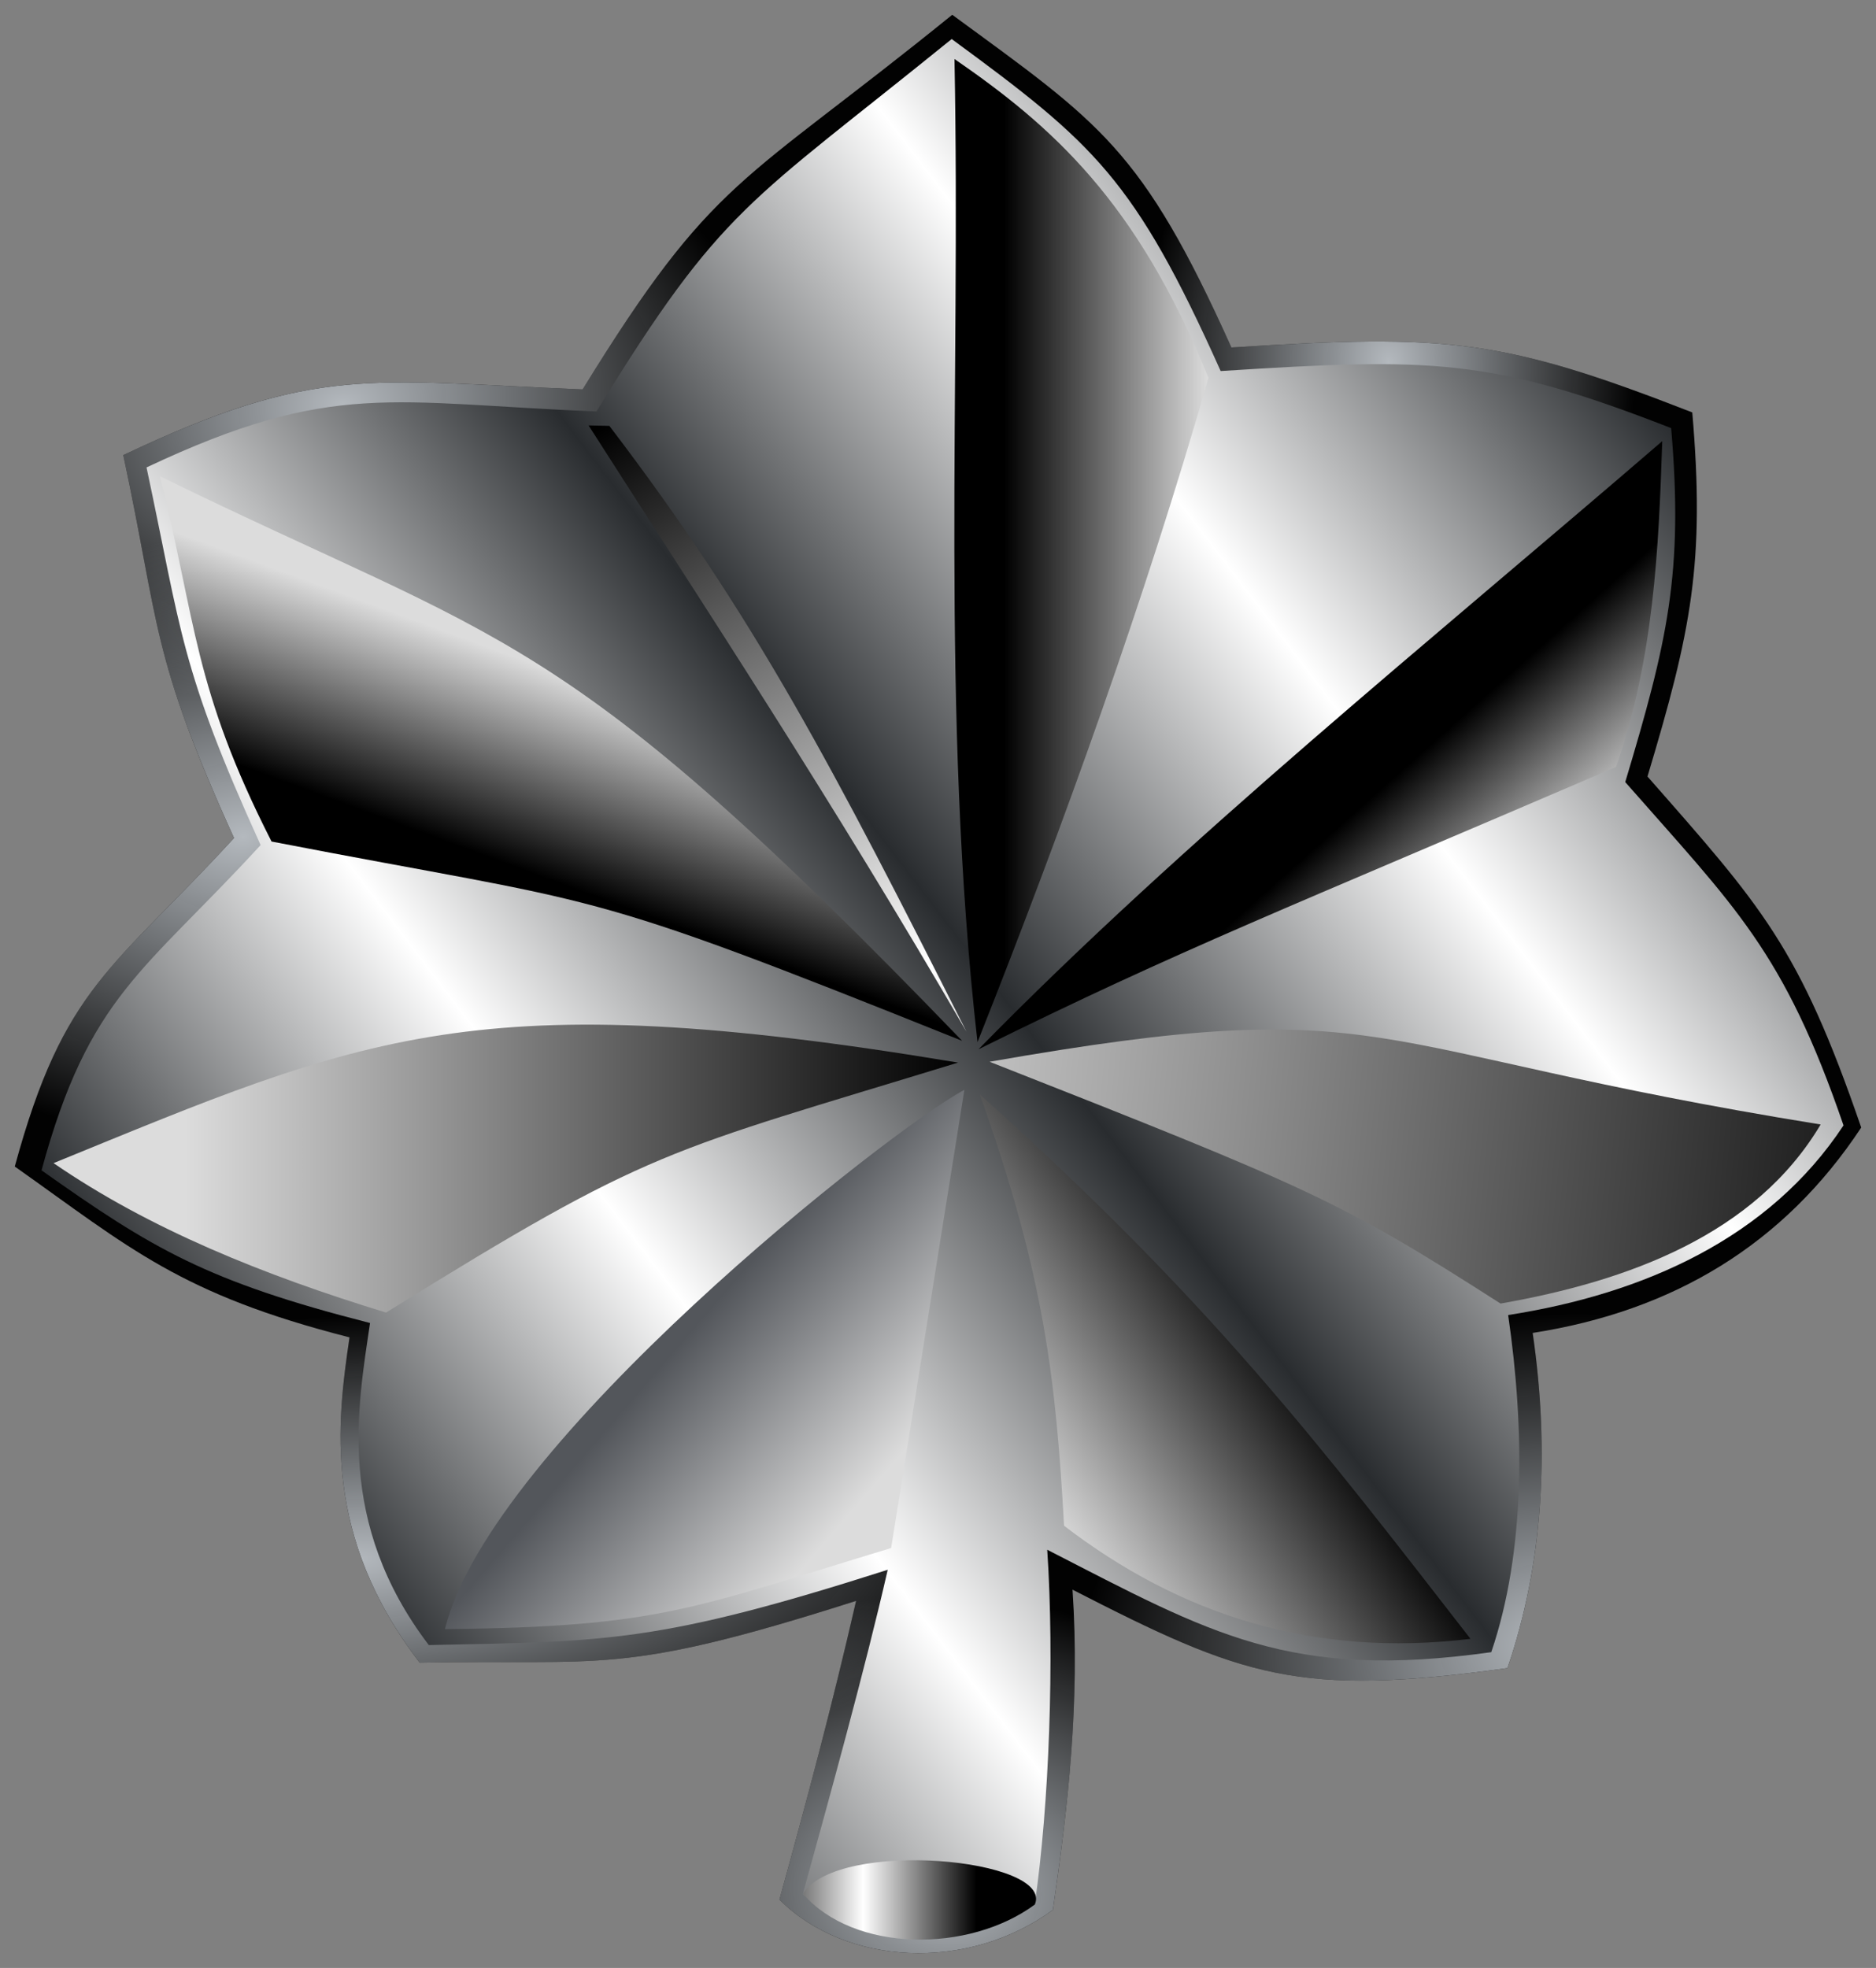
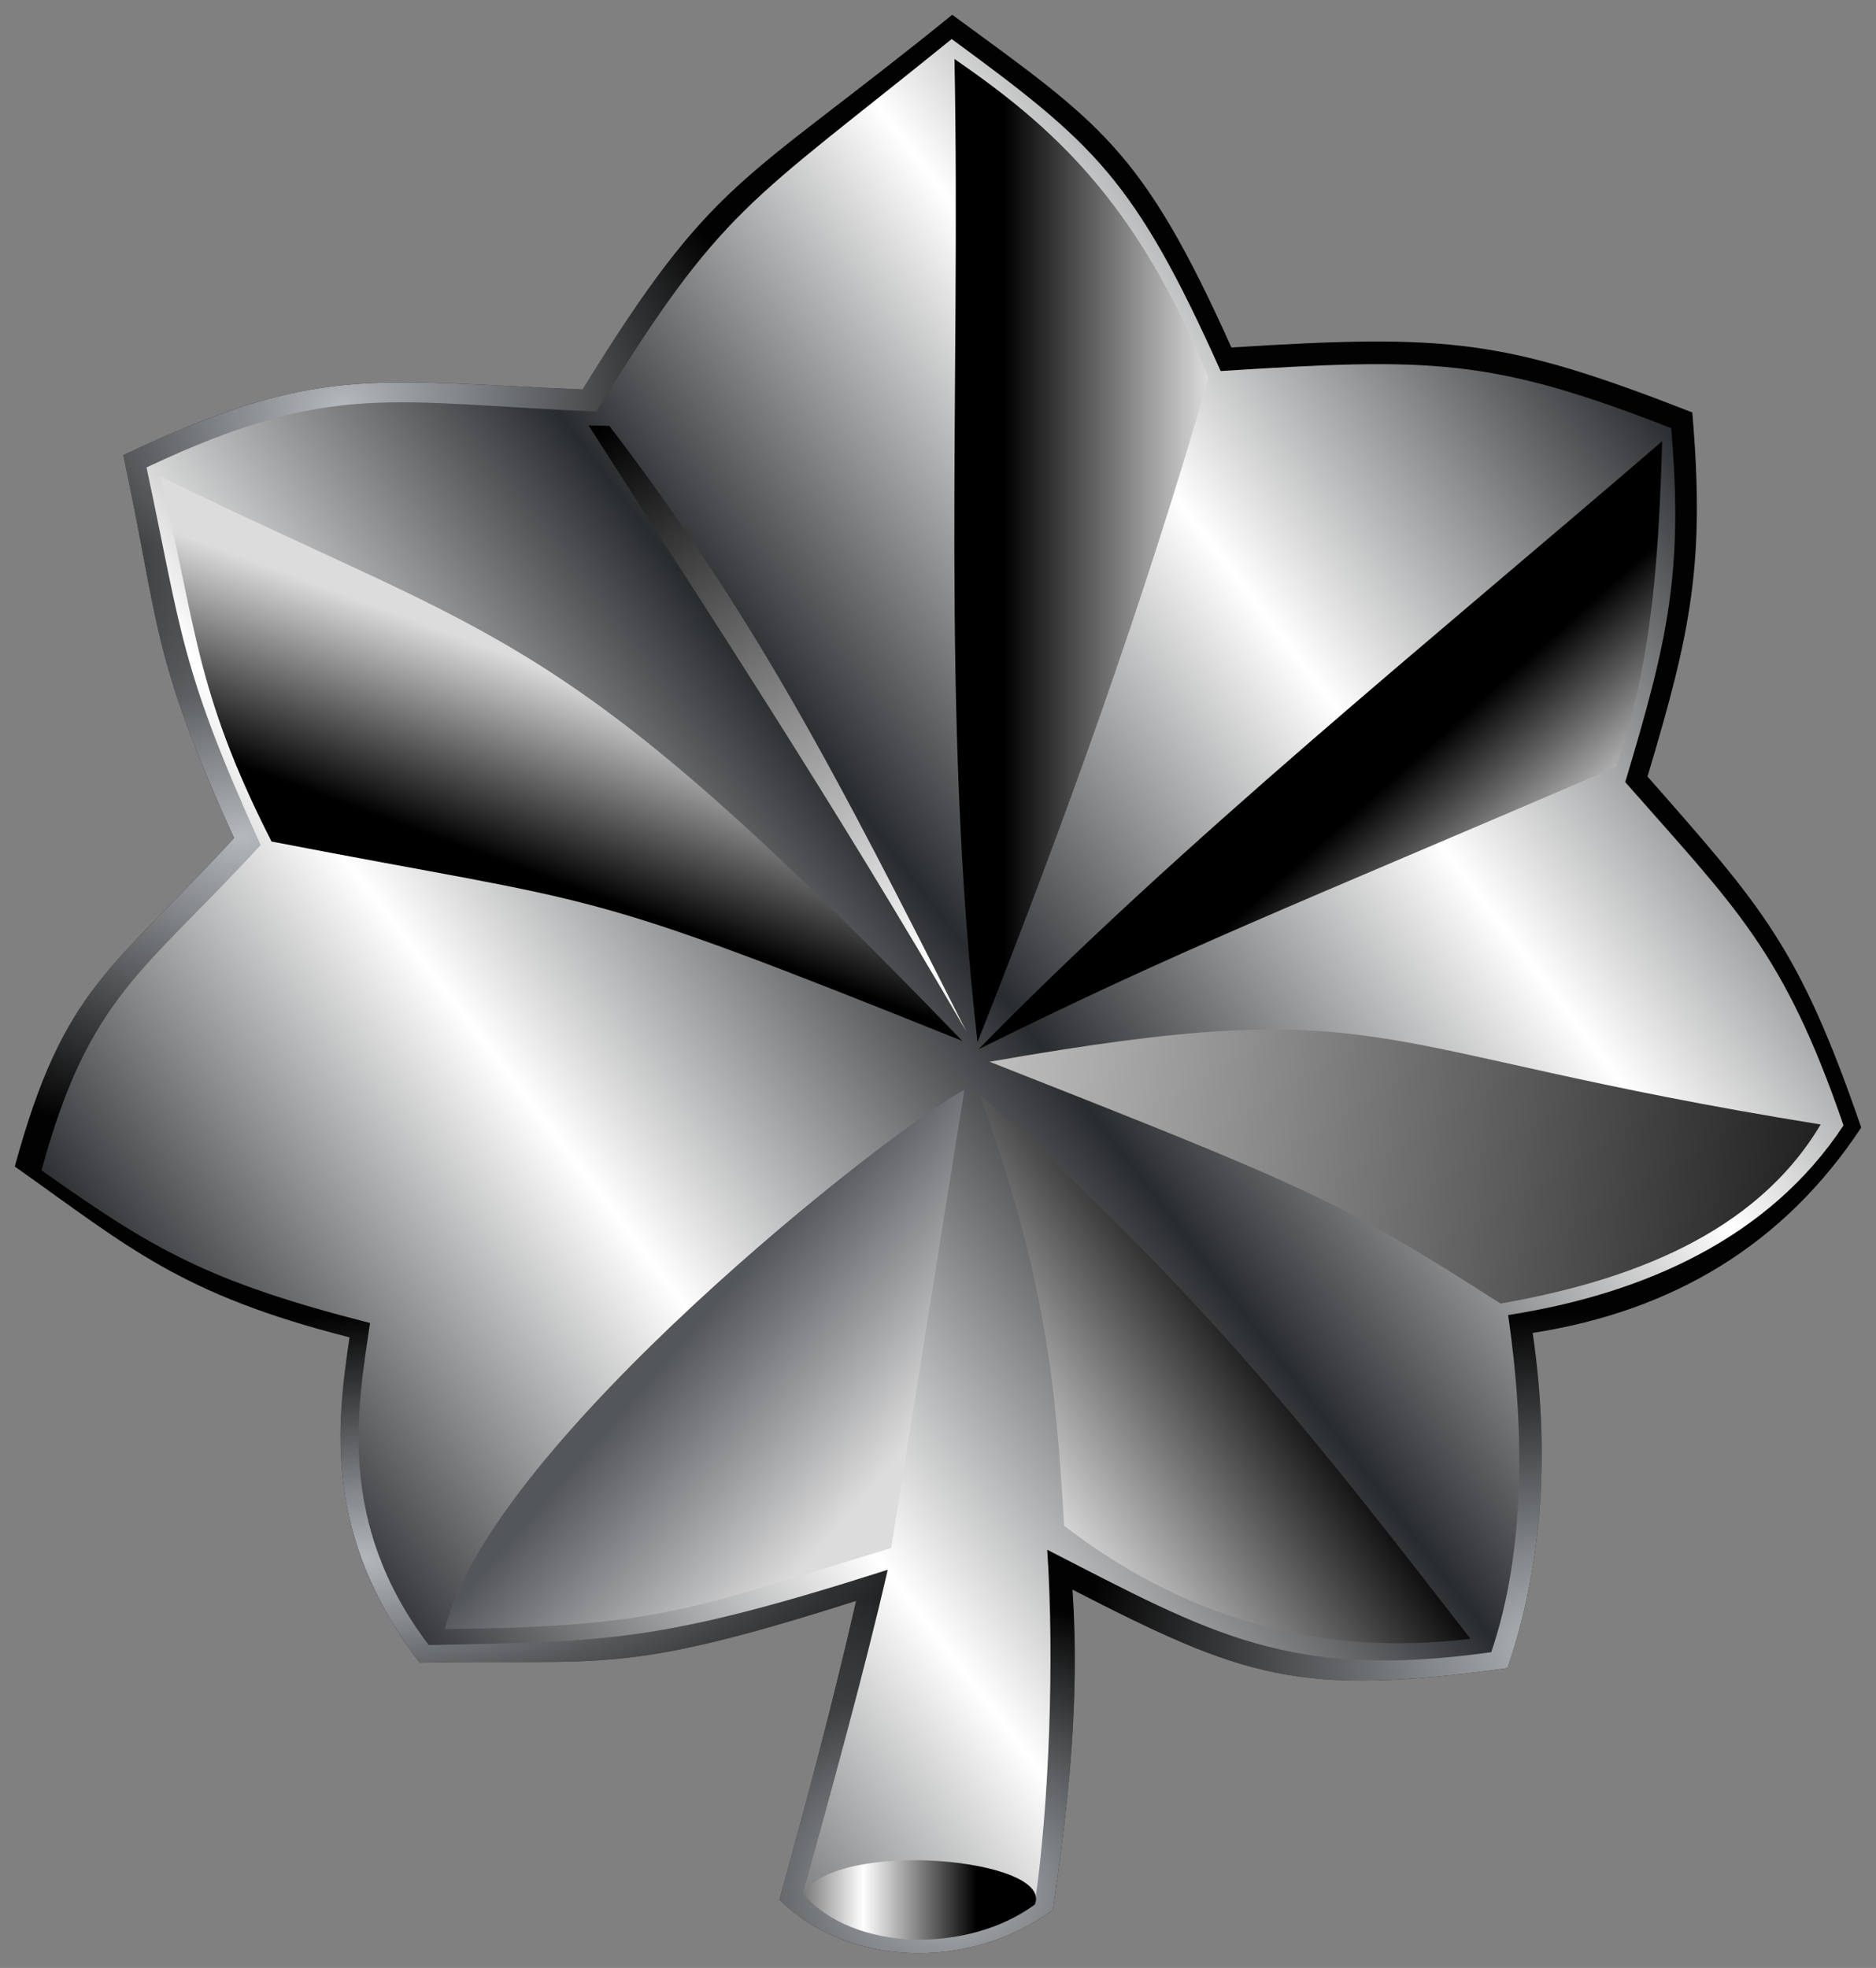
<svg xmlns="http://www.w3.org/2000/svg" xmlns:ns1="http://www.inkscape.org/namespaces/inkscape" version="1.1" width="507.584pt" height="532.334pt" viewBox="0 0 507.584 532.334" id="svg2">
  <rect x="0" y="0" width="507.584" height="532.334" fill="#808080" stroke="none" />
  <defs id="defs4">
    <radialGradient cx="696.235" cy="318.1" r="249.792" fx="696.235" fy="318.1" id="radial0" gradientUnits="userSpaceOnUse" gradientTransform="matrix(0.265,-0.023,0.029,0.328,182.042,9.651)">
      <stop id="stop7" style="stop-color:#b4b9be;stop-opacity:1" offset="0" />
      <stop id="stop9" style="stop-color:#b4b9be;stop-opacity:0" offset="1" />
    </radialGradient>
    <radialGradient cx="510.069" cy="432.832" r="249.792" fx="510.069" fy="432.832" id="radial1" gradientUnits="userSpaceOnUse" gradientTransform="matrix(-0.514,0.029,-0.02,-0.357,692.27,584.343)">
      <stop id="stop12" style="stop-color:#b4b9be;stop-opacity:1" offset="0" />
      <stop id="stop14" style="stop-color:#b4b9be;stop-opacity:0" offset="1" />
    </radialGradient>
    <radialGradient cx="746.812" cy="257.751" r="249.792" fx="746.812" fy="257.751" id="radial2" gradientUnits="userSpaceOnUse" gradientTransform="matrix(-0.413,-0.027,0.021,-0.321,559.02,614.534)">
      <stop id="stop17" style="stop-color:#b4b9be;stop-opacity:1" offset="0" />
      <stop id="stop19" style="stop-color:#b4b9be;stop-opacity:0" offset="1" />
    </radialGradient>
    <radialGradient cx="970.453" cy="292.361" r="249.792" fx="970.453" fy="292.361" id="radial3" gradientUnits="userSpaceOnUse" gradientTransform="matrix(-0.729,0.033,-0.012,-0.264,806.166,467.071)">
      <stop id="stop22" style="stop-color:#b4b9be;stop-opacity:1" offset="0" />
      <stop id="stop24" style="stop-color:#b4b9be;stop-opacity:0" offset="1" />
    </radialGradient>
    <radialGradient cx="91.3" cy="266.789" r="249.792" fx="91.3" fy="266.789" id="radial4" gradientUnits="userSpaceOnUse" gradientTransform="matrix(0.453,-0.046,0.033,0.327,42.46,26.528)">
      <stop id="stop27" style="stop-color:#b4b9be;stop-opacity:1" offset="0" />
      <stop id="stop29" style="stop-color:#b4b9be;stop-opacity:0" offset="1" />
    </radialGradient>
    <radialGradient cx="7.053" cy="611.982" r="249.792" fx="7.053" fy="611.982" id="radial5" gradientUnits="userSpaceOnUse" gradientTransform="matrix(0.453,-0.046,0.033,0.327,42.46,26.528)">
      <stop id="stop32" style="stop-color:#b4b9be;stop-opacity:1" offset="0" />
      <stop id="stop34" style="stop-color:#b4b9be;stop-opacity:0" offset="1" />
    </radialGradient>
    <linearGradient x1="184.875" y1="655.247" x2="563.552" y2="366.721" id="linear0" gradientUnits="userSpaceOnUse" gradientTransform="translate(-104.758,-243.822)">
      <stop id="stop37" style="stop-color:#292c2f;stop-opacity:1" offset="0" />
      <stop id="stop39" style="stop-color:#ffffff;stop-opacity:1" offset="0.25" />
      <stop id="stop41" style="stop-color:#292c2f;stop-opacity:1" offset="0.5" />
      <stop id="stop43" style="stop-color:#ffffff;stop-opacity:1" offset="0.75" />
      <stop id="stop45" style="stop-color:#292c2f;stop-opacity:1" offset="1" />
    </linearGradient>
    <linearGradient x1="306.506" y1="584.066" x2="355.562" y2="626.404" id="linear1" gradientUnits="userSpaceOnUse" gradientTransform="translate(-102.639,-243.609)">
      <stop id="stop48" style="stop-color:#53565b;stop-opacity:1" offset="0" />
      <stop id="stop50" style="stop-color:#dcdcdc;stop-opacity:1" offset="1" />
    </linearGradient>
    <linearGradient x1="152.625" y1="559.721" x2="362.362" y2="559.721" id="linear2" gradientUnits="userSpaceOnUse" gradientTransform="translate(-102.639,-243.609)">
      <stop id="stop53" style="stop-color:#dcdcdc;stop-opacity:1" offset="0" />
      <stop id="stop55" style="stop-color:#000000;stop-opacity:1" offset="1" />
    </linearGradient>
    <linearGradient x1="74.244" y1="151.187" x2="55.826" y2="201.187" id="linear3" gradientUnits="userSpaceOnUse" gradientTransform="translate(4,3.999)">
      <stop id="stop58" style="stop-color:#dcdcdc;stop-opacity:1" offset="0" />
      <stop id="stop60" style="stop-color:#000000;stop-opacity:1" offset="1" />
    </linearGradient>
    <linearGradient x1="159.526" y1="111.084" x2="338.156" y2="400.733" id="linear4" gradientUnits="userSpaceOnUse" gradientTransform="translate(4,3.999)">
      <stop id="stop63" style="stop-color:#000000;stop-opacity:1" offset="0" />
      <stop id="stop65" style="stop-color:#ffffff;stop-opacity:1" offset="0.5" />
      <stop id="stop67" style="stop-color:#000000;stop-opacity:1" offset="1" />
    </linearGradient>
    <linearGradient x1="322.971" y1="144.934" x2="267.719" y2="144.934" id="linear5" gradientUnits="userSpaceOnUse" gradientTransform="translate(4,3.999)">
      <stop id="stop70" style="stop-color:#dcdcdc;stop-opacity:1" offset="0" />
      <stop id="stop72" style="stop-color:#000000;stop-opacity:1" offset="1" />
    </linearGradient>
    <linearGradient x1="440.698" y1="209.777" x2="408.98" y2="174.25" id="linear6" gradientUnits="userSpaceOnUse" gradientTransform="translate(4,3.999)">
      <stop id="stop75" style="stop-color:#dcdcdc;stop-opacity:1" offset="0" />
      <stop id="stop77" style="stop-color:#000000;stop-opacity:1" offset="1" />
    </linearGradient>
    <linearGradient x1="222.753" y1="282.092" x2="533.957" y2="311.556" id="linear7" gradientUnits="userSpaceOnUse" gradientTransform="translate(4,3.999)">
      <stop id="stop80" style="stop-color:#dcdcdc;stop-opacity:1" offset="0" />
      <stop id="stop82" style="stop-color:#000000;stop-opacity:1" offset="1" />
    </linearGradient>
    <linearGradient x1="282.479" y1="411.942" x2="349.914" y2="366.285" id="linear8" gradientUnits="userSpaceOnUse" gradientTransform="translate(4,3.999)">
      <stop id="stop85" style="stop-color:#dcdcdc;stop-opacity:1" offset="0" />
      <stop id="stop87" style="stop-color:#000000;stop-opacity:1" offset="1" />
    </linearGradient>
    <linearGradient x1="198.856" y1="509.939" x2="260.233" y2="509.939" id="linear9" gradientUnits="userSpaceOnUse" gradientTransform="translate(4,3.999)">
      <stop id="stop90" style="stop-color:#000000;stop-opacity:1" offset="0" />
      <stop id="stop92" style="stop-color:#ffffff;stop-opacity:1" offset="0.5" />
      <stop id="stop94" style="stop-color:#000000;stop-opacity:1" offset="1" />
    </linearGradient>
  </defs>
  <g id="surface1">
    <path d="m 210.891,513.855 c 17.871,17.836 50.809,19.695 73.996,2.781 4.039,-27.824 7.363,-55.98 5.301,-86.621 46.059,23.602 61,29.156 117.684,21.211 9.621,-28.262 11.48,-58.59 6.82,-90.66 38.027,-5.922 68.004,-23.926 88.891,-55.559 -16.809,-48.941 -26.914,-59.781 -57.828,-94.953 11.836,-39.418 15.605,-57.809 12.121,-98.492 C 407.074,91.742 392.066,90.277 333.18,94 308.965,40.047 297.648,33.316 257.645,4 c -57.309,46.426 -64.445,43.52 -100,101.34 C 100.133,103.039 85.656,98.469 33.355,123.105 43.297,169.625 40.625,176.719 63.316,226.691 30.504,262.41 17.371,266.457 4,315.551 c 31.117,22.008 44.711,34.523 90.566,46.215 -3.438,23.391 -7.215,53.621 18.969,87.992 49.973,-1.027 53.73,3.824 118.098,-16.715 -6.355,27.777 -13.441,54.457 -20.742,80.812 z" ns1:connector-curvature="0" id="path97" style="fill:#020202;fill-opacity:1;fill-rule:evenodd;stroke:none" />
-     <path d="m 210.891,513.855 c 17.871,17.836 50.809,19.695 73.996,2.781 4.039,-27.824 7.363,-55.98 5.301,-86.621 46.059,23.602 61,29.156 117.684,21.211 9.621,-28.262 11.48,-58.59 6.82,-90.66 38.027,-5.922 68.004,-23.926 88.891,-55.559 -16.809,-48.941 -26.914,-59.781 -57.828,-94.953 11.836,-39.418 15.605,-57.809 12.121,-98.492 C 407.074,91.742 392.066,90.277 333.18,94 308.965,40.047 297.648,33.316 257.645,4 c -57.309,46.426 -64.445,43.52 -100,101.34 C 100.133,103.039 85.656,98.469 33.355,123.105 43.297,169.625 40.625,176.719 63.316,226.688 30.504,262.41 17.371,266.457 4,315.551 c 31.117,22.008 44.711,34.523 90.566,46.215 -3.438,23.391 -7.215,53.621 18.969,87.992 49.973,-1.027 53.73,3.824 118.098,-16.715 -6.355,27.777 -13.441,54.457 -20.742,80.812 z" ns1:connector-curvature="0" id="path99" style="fill:url(#radial0);fill-rule:evenodd;stroke:none" />
    <path d="m 210.891,513.855 c 17.871,17.836 50.809,19.695 73.996,2.781 4.039,-27.824 7.363,-55.98 5.301,-86.621 46.059,23.602 61,29.156 117.684,21.211 9.621,-28.262 11.48,-58.59 6.82,-90.66 38.027,-5.922 68.004,-23.926 88.891,-55.559 L 4,315.551 c 31.117,22.008 44.711,34.523 90.566,46.215 -3.438,23.391 -7.215,53.621 18.969,87.992 49.973,-1.027 53.73,3.824 118.098,-16.715 -6.355,27.777 -13.441,54.457 -20.742,80.812 z" ns1:connector-curvature="0" id="path101" style="fill:url(#radial1);fill-rule:evenodd;stroke:none" />
    <path d="m 210.891,513.855 c 17.871,17.836 50.809,19.695 73.996,2.781 4.039,-27.824 7.363,-55.98 5.301,-86.621 l -58.555,3.027 c -6.355,27.777 -13.441,54.457 -20.742,80.812 z" ns1:connector-curvature="0" id="path103" style="fill:url(#radial2);fill-rule:evenodd;stroke:none" />
    <path d="m 210.891,513.855 c 17.871,17.836 50.809,19.695 73.996,2.781 4.039,-27.824 7.363,-55.98 5.301,-86.621 46.059,23.602 61,29.156 117.684,21.211 9.621,-28.262 11.48,-58.59 6.82,-90.66 38.027,-5.922 68.004,-23.926 88.891,-55.559 L 4,315.551 c 31.117,22.008 44.711,34.523 90.566,46.215 -3.438,23.391 -7.215,53.621 18.969,87.992 49.973,-1.027 53.73,3.824 118.098,-16.715 -6.355,27.777 -13.441,54.457 -20.742,80.812 z" ns1:connector-curvature="0" id="path105" style="fill:url(#radial3);fill-rule:evenodd;stroke:none" />
    <path d="m 210.891,513.855 c 17.871,17.836 50.809,19.695 73.996,2.781 4.039,-27.824 7.363,-55.98 5.301,-86.621 46.059,23.602 61,29.156 117.684,21.211 9.621,-28.262 11.48,-58.59 6.82,-90.66 38.027,-5.922 68.004,-23.926 88.891,-55.559 -16.809,-48.941 -26.914,-59.781 -57.828,-94.953 11.836,-39.418 15.605,-57.809 12.121,-98.492 C 407.074,91.742 392.066,90.277 333.18,94 308.965,40.047 297.648,33.316 257.645,4 c -57.309,46.426 -64.445,43.52 -100,101.34 C 100.133,103.039 85.656,98.469 33.355,123.105 43.297,169.625 40.625,176.719 63.316,226.691 30.504,262.41 17.371,266.457 4,315.551 c 31.117,22.008 44.711,34.523 90.566,46.215 -3.438,23.391 -7.215,53.621 18.969,87.992 49.973,-1.027 53.73,3.824 118.098,-16.715 -6.355,27.777 -13.441,54.457 -20.742,80.812 z" ns1:connector-curvature="0" id="path107" style="fill:url(#radial4);fill-rule:evenodd;stroke:none" />
    <path d="m 210.891,513.855 c 17.871,17.836 50.809,19.695 73.996,2.781 4.039,-27.824 7.363,-55.98 5.301,-86.621 46.059,23.602 61,29.156 117.684,21.211 9.621,-28.262 11.48,-58.59 6.82,-90.66 38.027,-5.922 68.004,-23.926 88.891,-55.559 -16.809,-48.941 -26.914,-59.781 -57.828,-94.953 11.836,-39.418 15.605,-57.812 12.121,-98.492 C 407.074,91.742 392.066,90.277 333.18,94 308.965,40.047 297.648,33.316 257.645,4 c -57.309,46.426 -64.445,43.52 -100,101.34 C 100.133,103.039 85.656,98.469 33.355,123.105 43.297,169.625 40.625,176.719 63.316,226.688 30.504,262.41 17.371,266.457 4,315.551 c 31.117,22.008 44.711,34.523 90.566,46.215 -3.438,23.391 -7.215,53.621 18.969,87.992 49.973,-1.027 53.73,3.824 118.098,-16.715 -6.355,27.777 -13.441,54.457 -20.742,80.812 z" ns1:connector-curvature="0" id="path109" style="fill:url(#radial5);fill-rule:evenodd;stroke:none" />
    <path d="m 217.199,512.398 c 17.219,14.883 40.441,16.641 62.777,2.68 3.895,-26.84 5.359,-66.312 3.371,-95.867 44.375,22.766 65.523,35.375 120.141,27.711 9.27,-27.258 9.062,-60.262 4.57,-91.195 36.641,-5.711 70.613,-20.789 90.738,-51.301 -16.195,-47.207 -29.273,-58.945 -59.059,-92.871 11.402,-38.02 15.785,-56.512 12.426,-95.746 -48.941,-19.117 -65.152,-19.031 -121.891,-15.441 -23.332,-52.039 -34.234,-61.531 -72.777,-89.809 -55.215,44.781 -61.844,44.977 -96.102,100.746 -55.41,-2.223 -71.355,-8.629 -121.746,15.137 9.578,44.871 9.004,53.961 30.863,102.156 -31.613,34.453 -46.391,40.625 -59.273,87.98 29.98,21.227 44.703,30.031 88.883,41.305 -3.309,22.562 -9.324,53.969 15.902,87.121 48.148,-0.988 62.152,-0.559 124.168,-20.371 -6.121,26.793 -15.961,62.34 -22.992,87.766 z" ns1:connector-curvature="0" id="path111" style="fill:url(#linear0);fill-rule:evenodd;stroke:none" />
    <path d="m 260.926,294.816 -19.812,123.938 c -53.922,16.309 -62.508,21.352 -120.723,21.926 12.176,-49.988 120.469,-135.285 140.535,-145.863 z" ns1:connector-curvature="0" id="path113" style="fill:url(#linear1);fill-rule:evenodd;stroke:none" />
-     <path d="M 14.488,314.629 C 98.625,280.285 128.578,265.664 259.223,287.438 179.512,311.875 176.672,310.207 104.457,355.055 71.277,344.914 40.355,332.41 14.488,314.629 z" ns1:connector-curvature="0" id="path115" style="fill:url(#linear2);fill-rule:evenodd;stroke:none" />
+     <path d="M 14.488,314.629 z" ns1:connector-curvature="0" id="path115" style="fill:url(#linear2);fill-rule:evenodd;stroke:none" />
    <path d="M 73.473,227.637 C 52.191,185.863 53.156,168.098 43.246,128.82 137.156,174.734 151.461,168.566 260.328,281.555 154.16,238.949 165.555,245.453 73.473,227.637 z" ns1:connector-curvature="0" id="path117" style="fill:url(#linear3);fill-rule:evenodd;stroke:none" />
    <path d="M 261.52,279.121 C 225.426,216.801 190.289,163.656 159.25,115.082 l 5.625,0.125 c 39.57,51.836 60.699,92.785 96.645,163.914 z" ns1:connector-curvature="0" id="path119" style="fill:url(#linear4);fill-rule:evenodd;stroke:none" />
    <path d="m 258.25,15.957 c 26.215,18.074 49.277,38.316 68.723,86.258 -17.234,59.898 -38.727,119.793 -62.492,179.691 C 254.348,192.453 259.988,104.574 258.25,15.957 z" ns1:connector-curvature="0" id="path121" style="fill:url(#linear5);fill-rule:evenodd;stroke:none" />
    <path d="m 264.75,283.832 c 55.355,-27.363 82.145,-37.578 172.5,-76.375 10.215,-29.375 11.52,-58.75 12.5,-88.125 -63.09,54.359 -129.305,107.676 -185,164.5 z" ns1:connector-curvature="0" id="path123" style="fill:url(#linear6);fill-rule:evenodd;stroke:none" />
    <path d="m 267.75,287.211 c 109.871,-19.262 98.172,-3.465 224.859,16.969 -17.711,29.789 -52.035,42.375 -86.621,48.438 C 362.508,324.758 354.512,321.363 267.75,287.211 z" ns1:connector-curvature="0" id="path125" style="fill:url(#linear7);fill-rule:evenodd;stroke:none" />
    <path d="m 397.859,443.305 c -42.617,5.211 -78.648,-6.586 -109.957,-30.582 -2.188,-38.891 -5.211,-67.531 -22.805,-116.672 62.77,56.148 92.629,95.609 132.762,147.254 z" ns1:connector-curvature="0" id="path127" style="fill:url(#linear8);fill-rule:evenodd;stroke:none" />
    <path d="m 217.219,512.246 c 9.633,-14.988 67.957,-9.477 62.781,2.93 -17.797,13.164 -48.945,13.07 -62.781,-2.93 z" ns1:connector-curvature="0" id="path129" style="fill:url(#linear9);fill-rule:evenodd;stroke:none" />
  </g>
</svg>